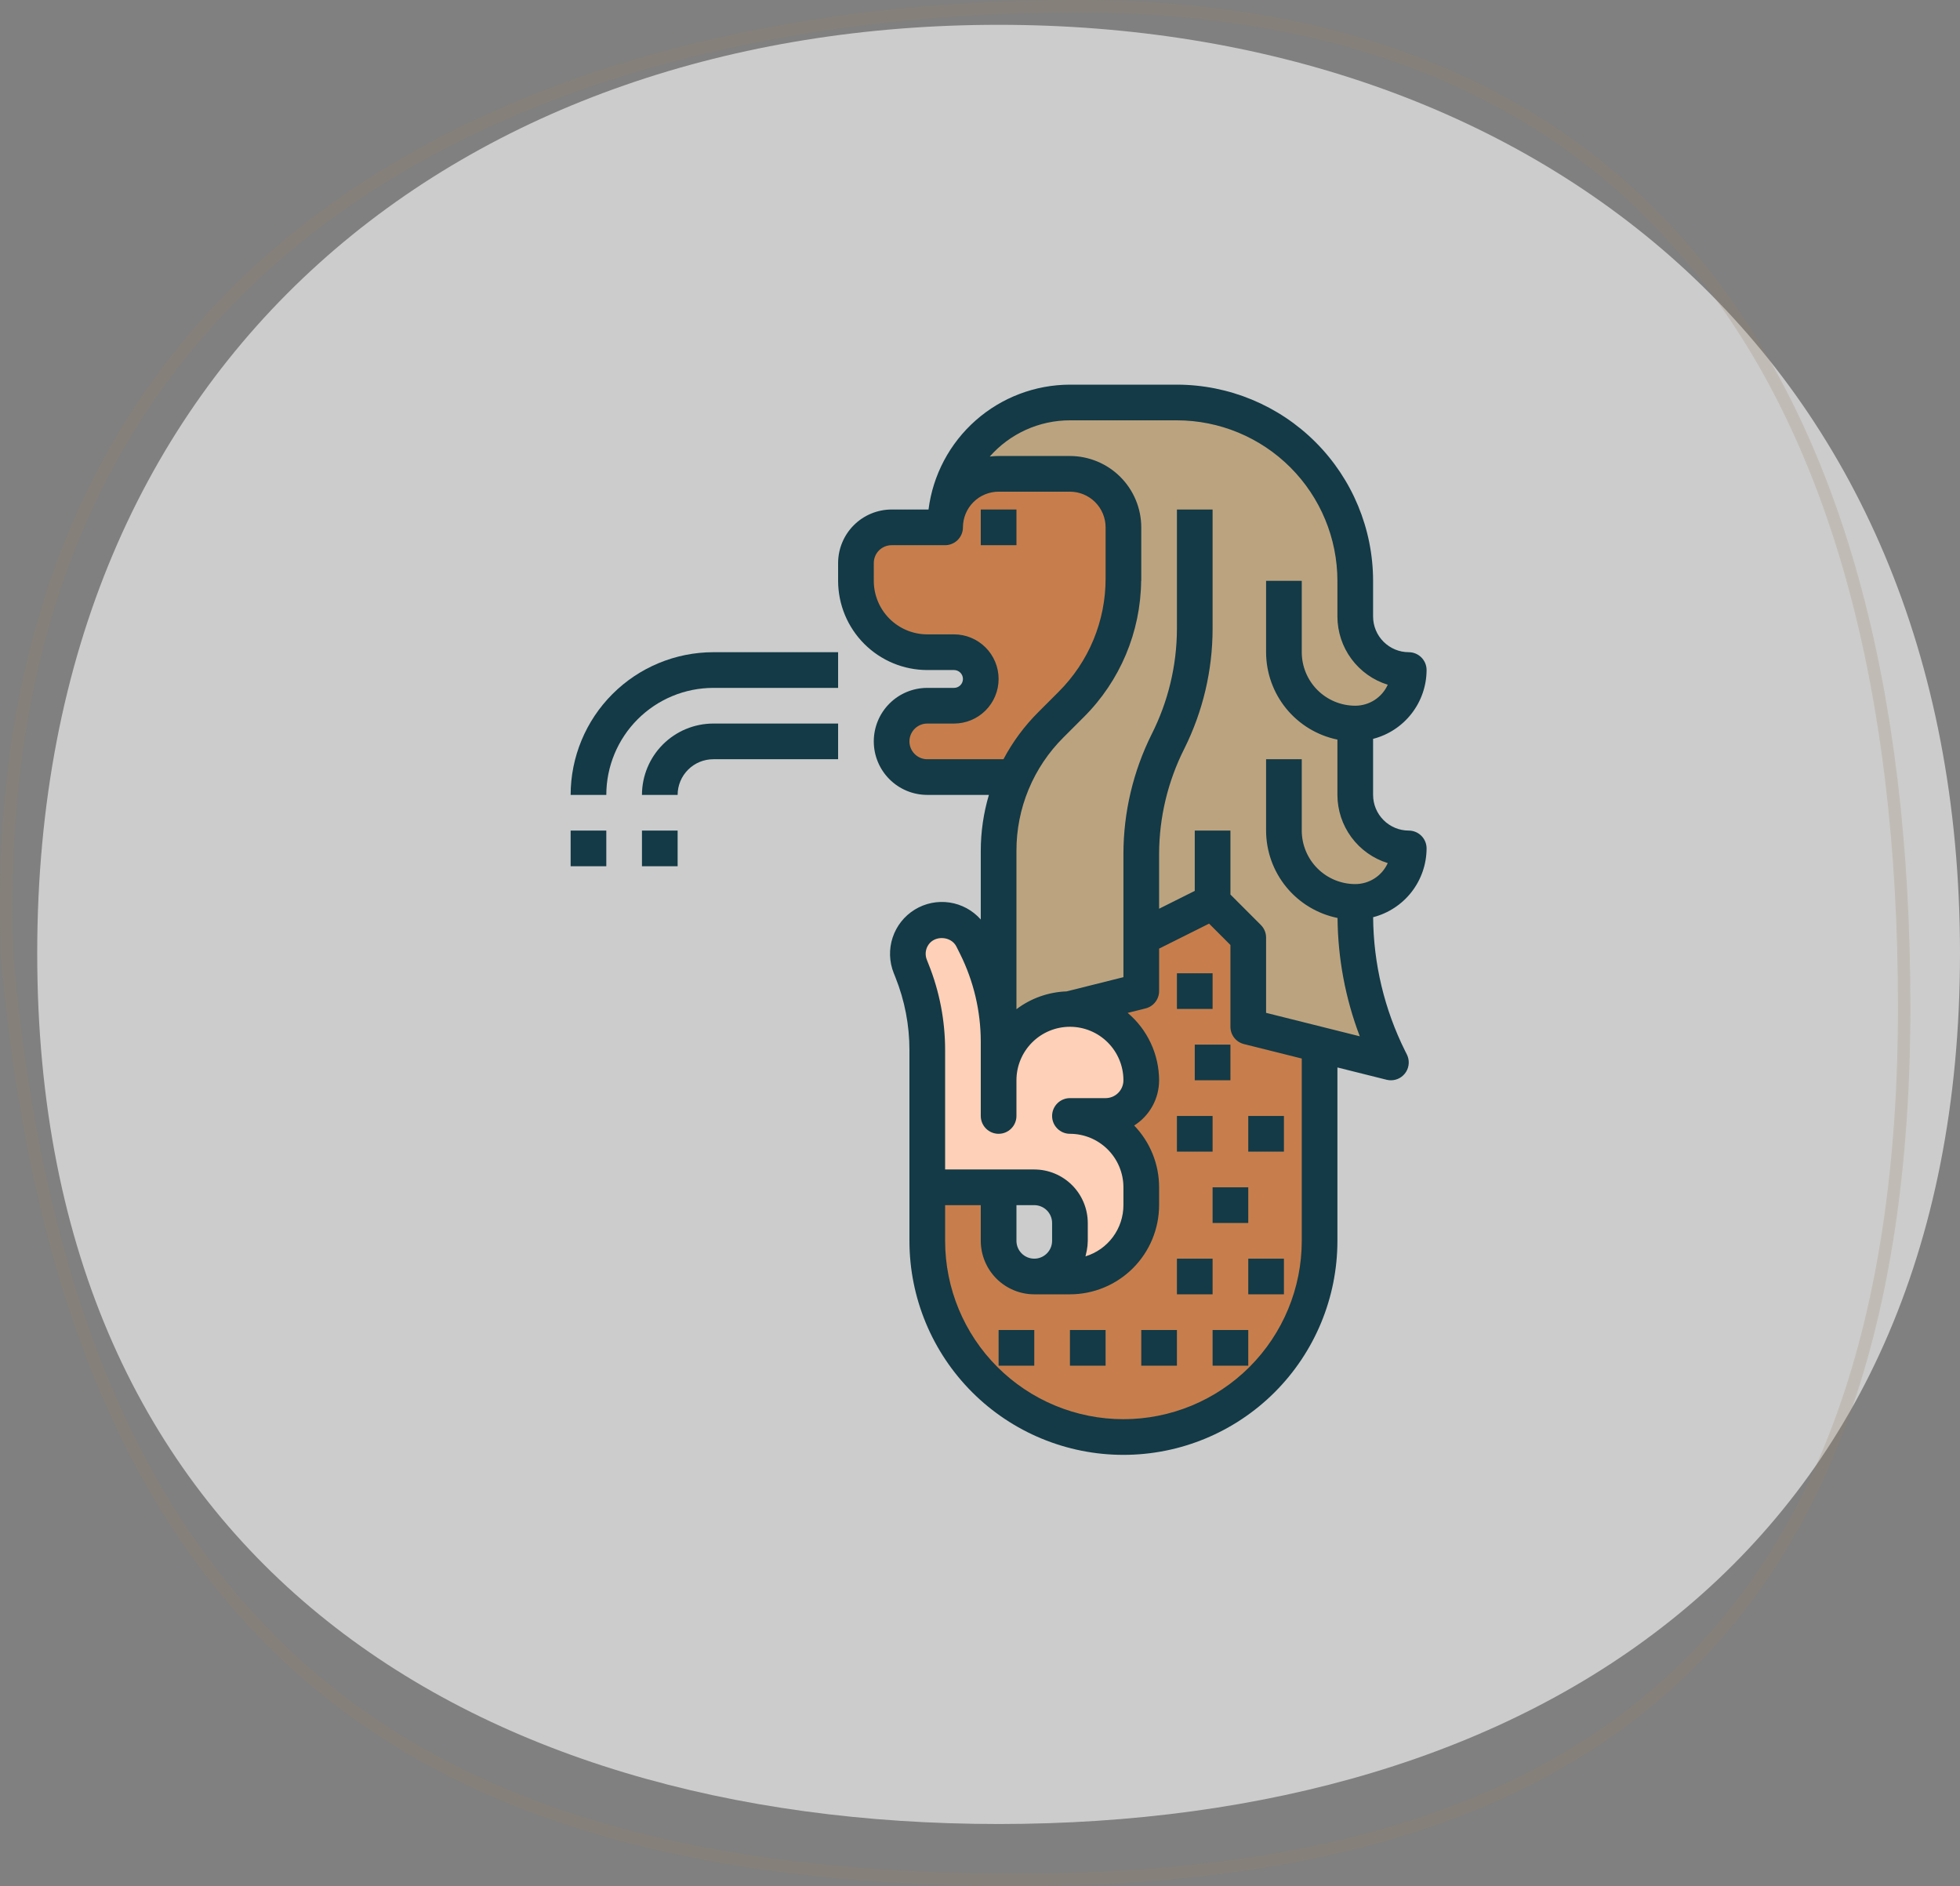
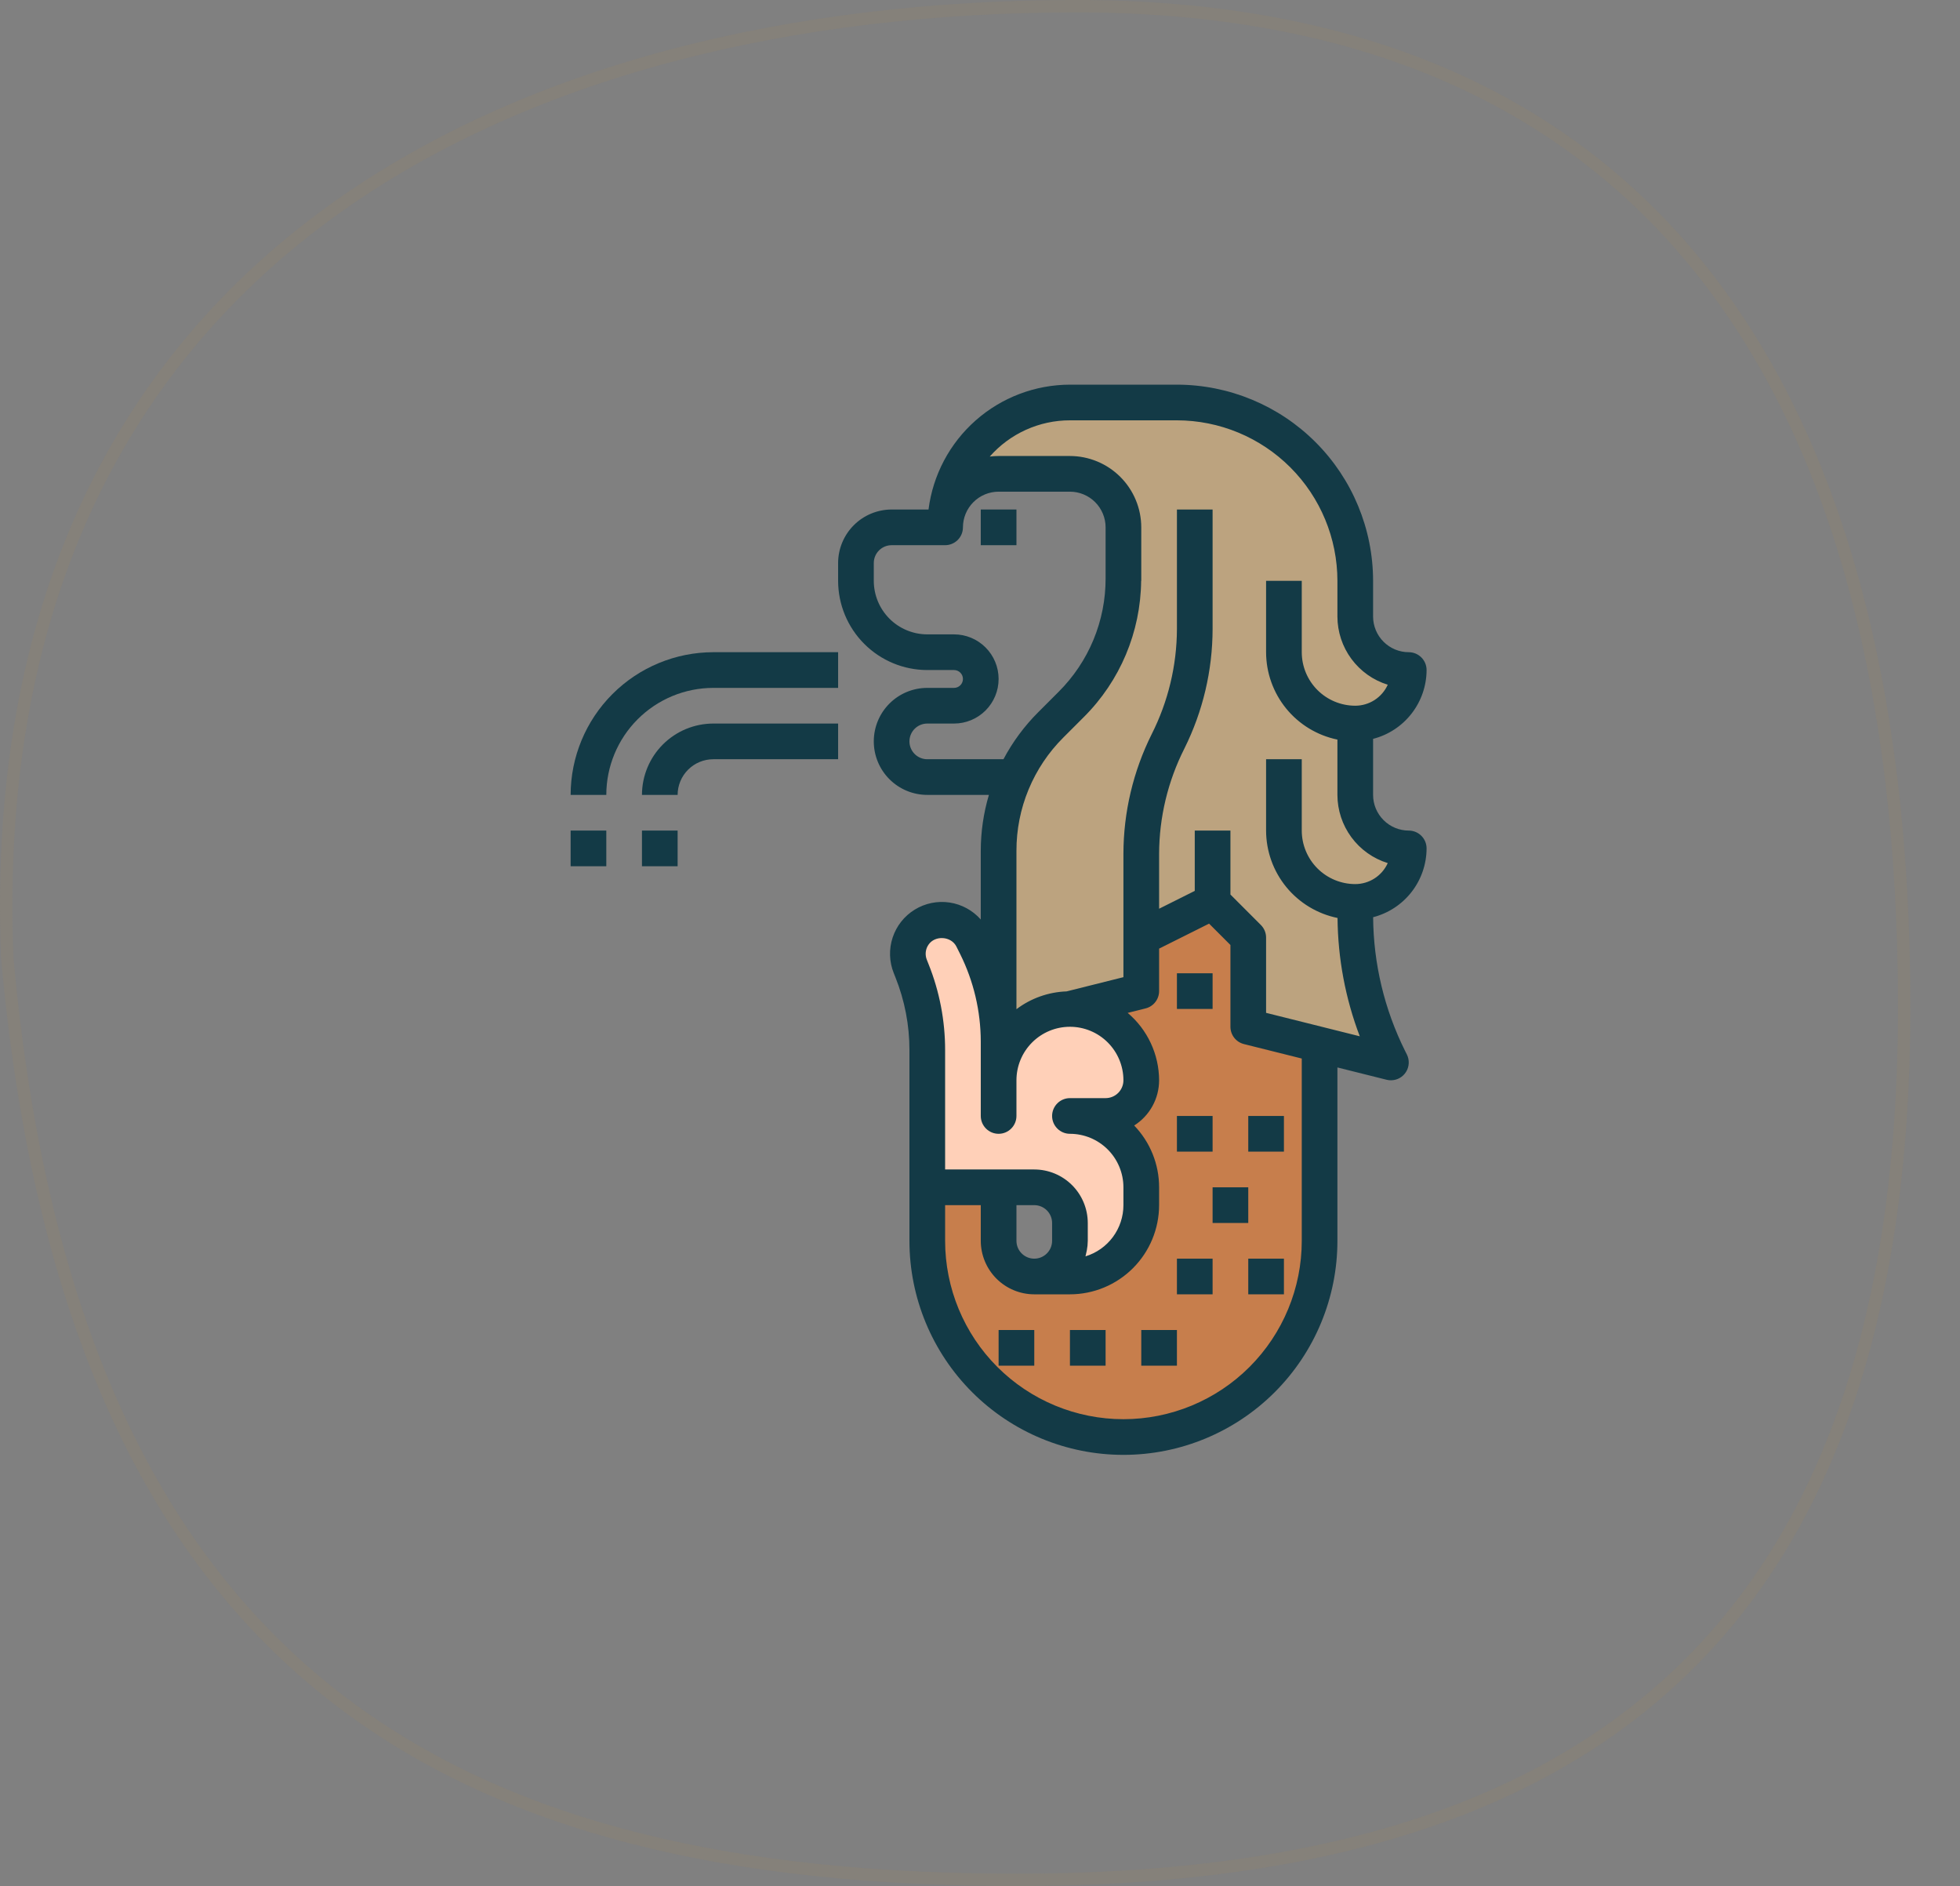
<svg xmlns="http://www.w3.org/2000/svg" fill="none" height="152" viewBox="0 0 158 152" width="158">
  <rect x="0" y="0" width="158" height="152" fill="#808080" stroke="none" />
-   <path d="M158 76.83C158 125.308 123.302 147 80.5 147C37.698 147 3 125.308 3 76.83C3 28.353 37.698 2 80.5 2C123.302 2 158 28.353 158 76.83Z" fill="white" opacity="0.6" />
  <path d="M153.5 81.158C153.5 106.907 146.817 124.458 134.6 135.582C122.374 146.715 104.511 151.5 81.96 151.5C59.397 151.5 40.38 147.494 26.352 136.245C12.337 125.007 3.209 106.466 0.585 77.19C-0.549 48.823 9.752 29.685 25.909 17.619C42.095 5.532 64.216 0.5 86.763 0.5C109.255 0.5 125.906 7.83 136.949 21.52C148.006 35.229 153.5 55.388 153.5 81.158Z" opacity="0.23" stroke="#968266" />
  <path d="M74.75 95.688V100C74.75 104.194 76.416 108.216 79.381 111.181C82.347 114.147 86.369 115.812 90.562 115.812C92.639 115.812 94.695 115.403 96.614 114.609C98.532 113.814 100.275 112.649 101.744 111.181C103.212 109.713 104.377 107.97 105.171 106.051C105.966 104.133 106.375 102.077 106.375 100V62.625H86.25V100C86.25 100.762 85.947 101.494 85.408 102.033C84.869 102.572 84.138 102.875 83.375 102.875C82.612 102.875 81.881 102.572 81.342 102.033C80.803 101.494 80.5 100.762 80.5 100V95.688H74.75Z" fill="#C77E4C" />
  <path d="M74.75 95.688V84.635C74.75 82.44 74.331 80.266 73.516 78.228L73.38 77.889C73.214 77.472 73.152 77.022 73.2 76.576C73.248 76.13 73.404 75.702 73.656 75.331C73.907 74.96 74.246 74.655 74.642 74.445C75.038 74.235 75.48 74.125 75.929 74.125C76.438 74.125 76.938 74.267 77.371 74.535C77.805 74.803 78.156 75.186 78.383 75.642L78.679 76.233C79.876 78.628 80.5 81.269 80.5 83.947V87.062C80.5 85.537 81.106 84.075 82.184 82.997C83.262 81.918 84.725 81.312 86.25 81.312C87.775 81.312 89.237 81.918 90.316 82.997C91.394 84.075 92 85.537 92 87.062C92 87.825 91.697 88.556 91.158 89.095C90.619 89.635 89.887 89.938 89.125 89.938H86.25C87.775 89.938 89.237 90.543 90.316 91.622C91.394 92.7 92 94.162 92 95.688V97.125C92 98.65 91.394 100.113 90.316 101.191C89.237 102.269 87.775 102.875 86.25 102.875H83.375C84.137 102.875 84.869 102.572 85.408 102.033C85.947 101.494 86.25 100.762 86.25 100V98.562C86.25 97.8 85.947 97.069 85.408 96.53C84.869 95.99 84.137 95.688 83.375 95.688H74.75Z" fill="#FFD0B8" />
-   <path d="M90.562 38.188H79.062C78.3 38.188 77.569 38.49 77.03 39.03C76.49 39.569 76.188 40.3 76.188 41.062V42.5H71.875C71.112 42.5 70.381 42.803 69.842 43.342C69.303 43.881 69 44.612 69 45.375V46.812C69 48.337 69.606 49.8 70.684 50.878C71.763 51.957 73.225 52.562 74.75 52.562H76.906C77.478 52.562 78.027 52.79 78.431 53.194C78.835 53.598 79.062 54.147 79.062 54.719C79.062 55.291 78.835 55.839 78.431 56.243C78.027 56.648 77.478 56.875 76.906 56.875H74.75C73.987 56.875 73.256 57.178 72.717 57.717C72.178 58.256 71.875 58.987 71.875 59.75C71.875 60.513 72.178 61.244 72.717 61.783C73.256 62.322 73.987 62.625 74.75 62.625H90.562V38.188Z" fill="#C77E4C" />
  <path d="M109.25 64.062V58.312C110.394 58.312 111.491 57.858 112.299 57.049C113.108 56.241 113.562 55.144 113.562 54C112.419 54 111.322 53.546 110.513 52.737C109.704 51.928 109.25 50.831 109.25 49.688V46.812C109.25 43 107.735 39.344 105.04 36.648C102.344 33.952 98.688 32.438 94.875 32.438H86.25C83.581 32.438 81.022 33.498 79.135 35.385C77.248 37.272 76.188 39.831 76.188 42.5C76.188 41.356 76.642 40.259 77.451 39.451C78.259 38.642 79.356 38.188 80.5 38.188H86.25C87.394 38.188 88.491 38.642 89.299 39.451C90.108 40.259 90.562 41.356 90.562 42.5V46.608C90.562 50.421 89.048 54.077 86.352 56.773L84.71 58.415C83.376 59.749 82.317 61.334 81.594 63.078C80.872 64.822 80.5 66.692 80.5 68.579V82.75L92 79.875V75.562L97.75 72.688L100.625 75.562V82.75L112.125 85.625L111.981 85.338C110.185 81.745 109.25 77.783 109.25 73.766V72.688C110.394 72.688 111.491 72.233 112.299 71.424C113.108 70.616 113.562 69.519 113.562 68.375C112.419 68.375 111.322 67.921 110.513 67.112C109.704 66.303 109.25 65.206 109.25 64.062Z" fill="#BCA37F" />
  <path d="M115 68.375C115 67.994 114.849 67.628 114.579 67.359C114.309 67.089 113.944 66.938 113.562 66.938C112.8 66.937 112.07 66.633 111.531 66.094C110.992 65.555 110.688 64.825 110.688 64.062V59.546C111.919 59.229 113.01 58.513 113.79 57.509C114.571 56.505 114.996 55.271 115 54C115 53.619 114.849 53.253 114.579 52.983C114.309 52.714 113.944 52.562 113.562 52.562C112.8 52.562 112.07 52.258 111.531 51.719C110.992 51.181 110.688 50.45 110.688 49.688V46.812C110.683 42.62 109.015 38.601 106.051 35.637C103.086 32.672 99.067 31.005 94.875 31H86.25C83.451 31.005 80.75 32.029 78.652 33.881C76.553 35.733 75.202 38.286 74.85 41.062H71.875C70.732 41.064 69.635 41.519 68.827 42.327C68.019 43.136 67.564 44.232 67.562 45.375V46.812C67.565 48.718 68.323 50.545 69.67 51.892C71.018 53.24 72.844 53.998 74.75 54H76.906C77.097 54 77.28 54.076 77.415 54.211C77.549 54.345 77.625 54.528 77.625 54.719C77.625 54.909 77.549 55.092 77.415 55.227C77.28 55.362 77.097 55.438 76.906 55.438H74.75C73.606 55.438 72.509 55.892 71.701 56.701C70.892 57.509 70.438 58.606 70.438 59.75C70.438 60.894 70.892 61.991 71.701 62.799C72.509 63.608 73.606 64.062 74.75 64.062H79.718C79.283 65.529 79.062 67.05 79.062 68.58V74.105C78.411 73.366 77.519 72.881 76.545 72.735C75.571 72.59 74.576 72.793 73.737 73.309C72.898 73.825 72.268 74.621 71.959 75.556C71.649 76.491 71.68 77.506 72.046 78.421L72.182 78.762C72.93 80.629 73.314 82.622 73.312 84.634V100C73.312 104.575 75.13 108.963 78.365 112.198C81.6 115.433 85.987 117.25 90.562 117.25C95.138 117.25 99.525 115.433 102.76 112.198C105.995 108.963 107.812 104.575 107.812 100V86.028L111.776 87.019C111.89 87.048 112.007 87.063 112.125 87.062C112.37 87.062 112.611 87 112.825 86.881C113.039 86.761 113.219 86.589 113.348 86.381C113.477 86.172 113.55 85.934 113.561 85.69C113.572 85.445 113.52 85.201 113.411 84.982L113.267 84.696C111.599 81.347 110.718 77.661 110.691 73.919C111.922 73.602 113.012 72.885 113.792 71.882C114.571 70.879 114.996 69.646 115 68.375ZM74.75 61.188C74.369 61.188 74.003 61.036 73.734 60.767C73.464 60.497 73.312 60.131 73.312 59.75C73.312 59.369 73.464 59.003 73.734 58.733C74.003 58.464 74.369 58.312 74.75 58.312H76.906C77.859 58.312 78.773 57.934 79.447 57.26C80.121 56.586 80.5 55.672 80.5 54.719C80.5 53.766 80.121 52.852 79.447 52.178C78.773 51.504 77.859 51.125 76.906 51.125H74.75C73.607 51.124 72.51 50.669 71.702 49.861C70.894 49.052 70.439 47.956 70.438 46.812V45.375C70.438 44.994 70.59 44.629 70.859 44.359C71.129 44.09 71.494 43.938 71.875 43.938H76.188C76.569 43.938 76.934 43.786 77.204 43.517C77.474 43.247 77.625 42.881 77.625 42.5C77.626 41.738 77.929 41.007 78.468 40.468C79.007 39.929 79.738 39.626 80.5 39.625H86.25C87.012 39.626 87.743 39.929 88.282 40.468C88.821 41.007 89.124 41.738 89.125 42.5V46.608C89.13 48.307 88.797 49.991 88.147 51.561C87.496 53.132 86.541 54.557 85.336 55.756L83.694 57.399C82.576 58.515 81.631 59.792 80.891 61.188H74.75ZM74.851 77.696L74.716 77.355C74.635 77.157 74.604 76.942 74.627 76.729C74.65 76.516 74.725 76.312 74.847 76.136C75.373 75.359 76.677 75.444 77.098 76.285L77.393 76.875C78.488 79.072 79.059 81.493 79.062 83.947V89.938C79.062 90.319 79.214 90.684 79.484 90.954C79.753 91.224 80.119 91.375 80.5 91.375C80.881 91.375 81.247 91.224 81.516 90.954C81.786 90.684 81.938 90.319 81.938 89.938V87.062C81.938 85.919 82.392 84.822 83.201 84.013C84.009 83.204 85.106 82.75 86.25 82.75C87.394 82.75 88.491 83.204 89.299 84.013C90.108 84.822 90.562 85.919 90.562 87.062C90.562 87.444 90.41 87.809 90.141 88.079C89.871 88.348 89.506 88.5 89.125 88.5H86.25C85.869 88.5 85.503 88.651 85.234 88.921C84.964 89.191 84.812 89.556 84.812 89.938C84.812 90.319 84.964 90.684 85.234 90.954C85.503 91.224 85.869 91.375 86.25 91.375C87.393 91.376 88.49 91.831 89.298 92.639C90.106 93.448 90.561 94.544 90.562 95.688V97.125C90.561 98.05 90.264 98.95 89.713 99.693C89.162 100.436 88.387 100.983 87.502 101.252C87.528 101.169 87.54 101.081 87.56 100.996C87.578 100.924 87.595 100.854 87.609 100.78C87.659 100.523 87.685 100.262 87.688 100V98.562C87.686 97.419 87.231 96.323 86.423 95.514C85.615 94.706 84.518 94.251 83.375 94.25H76.188V84.634C76.19 82.257 75.736 79.902 74.851 77.696ZM81.938 100V97.125H83.375C83.756 97.125 84.121 97.277 84.391 97.546C84.66 97.816 84.812 98.181 84.812 98.562V100C84.812 100.381 84.661 100.747 84.391 101.016C84.122 101.286 83.756 101.438 83.375 101.438C82.994 101.438 82.628 101.286 82.359 101.016C82.089 100.747 81.938 100.381 81.938 100ZM104.938 100C104.938 103.812 103.423 107.469 100.727 110.165C98.031 112.86 94.375 114.375 90.562 114.375C86.75 114.375 83.094 112.86 80.398 110.165C77.702 107.469 76.188 103.812 76.188 100V97.125H79.062V100C79.064 101.143 79.519 102.24 80.327 103.048C81.135 103.856 82.232 104.311 83.375 104.312H86.25C88.156 104.31 89.982 103.552 91.33 102.205C92.677 100.857 93.435 99.031 93.438 97.125V95.688C93.439 93.829 92.718 92.044 91.428 90.707C92.043 90.318 92.55 89.78 92.901 89.143C93.253 88.506 93.437 87.79 93.438 87.062C93.434 86.028 93.206 85.006 92.768 84.068C92.331 83.13 91.695 82.298 90.904 81.63L92.35 81.269C92.66 81.191 92.936 81.012 93.133 80.759C93.33 80.507 93.437 80.195 93.438 79.875V76.451L97.466 74.437L99.188 76.158V82.75C99.188 83.07 99.295 83.382 99.492 83.634C99.689 83.887 99.965 84.066 100.276 84.144L104.938 85.309V100ZM109.25 71.25C108.107 71.249 107.01 70.794 106.202 69.986C105.394 69.177 104.939 68.081 104.938 66.938V61.188H102.062V66.938C102.065 68.595 102.639 70.201 103.688 71.485C104.738 72.768 106.198 73.65 107.822 73.981C107.849 77.24 108.455 80.469 109.614 83.516L102.062 81.627V75.562C102.063 75.374 102.025 75.187 101.953 75.012C101.881 74.838 101.775 74.68 101.641 74.546L99.188 72.092V66.938H96.312V71.799L93.438 73.236V68.813C93.447 65.865 94.144 62.961 95.474 60.33C96.967 57.334 97.746 54.034 97.75 50.687V41.062H94.875V50.687C94.866 53.635 94.169 56.539 92.839 59.17C91.346 62.166 90.566 65.466 90.562 68.813V78.752L85.983 79.898C84.519 79.949 83.106 80.45 81.938 81.333V68.58C81.933 66.88 82.265 65.197 82.916 63.626C83.566 62.056 84.521 60.63 85.726 59.431L87.369 57.789C90.291 54.879 91.951 50.936 91.99 46.812H92V42.5C91.998 40.975 91.392 39.514 90.314 38.436C89.236 37.358 87.775 36.752 86.25 36.75H80.5C80.262 36.75 80.024 36.765 79.787 36.794C80.596 35.876 81.59 35.141 82.704 34.638C83.819 34.135 85.027 33.874 86.25 33.875H94.875C98.305 33.879 101.594 35.243 104.019 37.669C106.444 40.094 107.809 43.382 107.812 46.812V49.688C107.814 50.917 108.209 52.113 108.939 53.102C109.669 54.091 110.696 54.82 111.87 55.183C111.642 55.687 111.274 56.115 110.809 56.415C110.344 56.715 109.803 56.874 109.25 56.875C108.107 56.874 107.01 56.419 106.202 55.611C105.394 54.802 104.939 53.706 104.938 52.562V46.812H102.062V52.562C102.065 54.219 102.638 55.823 103.685 57.106C104.733 58.389 106.19 59.271 107.812 59.605V64.062C107.814 65.292 108.209 66.488 108.939 67.477C109.669 68.466 110.696 69.195 111.87 69.558C111.642 70.062 111.274 70.49 110.809 70.79C110.344 71.09 109.803 71.249 109.25 71.25Z" fill="#133A46" />
  <path d="M79.062 41.062H81.938V43.938H79.062V41.062Z" fill="#133A46" />
  <path d="M94.875 78.438H97.75V81.312H94.875V78.438Z" fill="#133A46" />
-   <path d="M96.312 84.188H99.188V87.062H96.312V84.188Z" fill="#133A46" />
  <path d="M94.875 89.938H97.75V92.812H94.875V89.938Z" fill="#133A46" />
  <path d="M100.625 89.938H103.5V92.812H100.625V89.938Z" fill="#133A46" />
  <path d="M97.75 95.688H100.625V98.562H97.75V95.688Z" fill="#133A46" />
  <path d="M100.625 101.438H103.5V104.312H100.625V101.438Z" fill="#133A46" />
  <path d="M94.875 101.438H97.75V104.312H94.875V101.438Z" fill="#133A46" />
-   <path d="M97.75 107.188H100.625V110.062H97.75V107.188Z" fill="#133A46" />
+   <path d="M97.75 107.188H100.625V110.062V107.188Z" fill="#133A46" />
  <path d="M92 107.188H94.875V110.062H92V107.188Z" fill="#133A46" />
  <path d="M86.25 107.188H89.125V110.062H86.25V107.188Z" fill="#133A46" />
  <path d="M80.5 107.188H83.375V110.062H80.5V107.188Z" fill="#133A46" />
  <path d="M46 64.062H48.875C48.877 61.776 49.787 59.583 51.404 57.966C53.021 56.349 55.213 55.44 57.5 55.438H67.562V52.562H57.5C54.451 52.566 51.528 53.779 49.372 55.935C47.216 58.09 46.004 61.014 46 64.062Z" fill="#133A46" />
  <path d="M51.75 64.062H54.625C54.626 63.3 54.929 62.569 55.468 62.031C56.007 61.492 56.738 61.188 57.5 61.188H67.562V58.312H57.5C55.975 58.314 54.514 58.92 53.436 59.998C52.358 61.076 51.752 62.538 51.75 64.062Z" fill="#133A46" />
  <path d="M46 66.938H48.875V69.812H46V66.938Z" fill="#133A46" />
  <path d="M51.75 66.938H54.625V69.812H51.75V66.938Z" fill="#133A46" />
</svg>